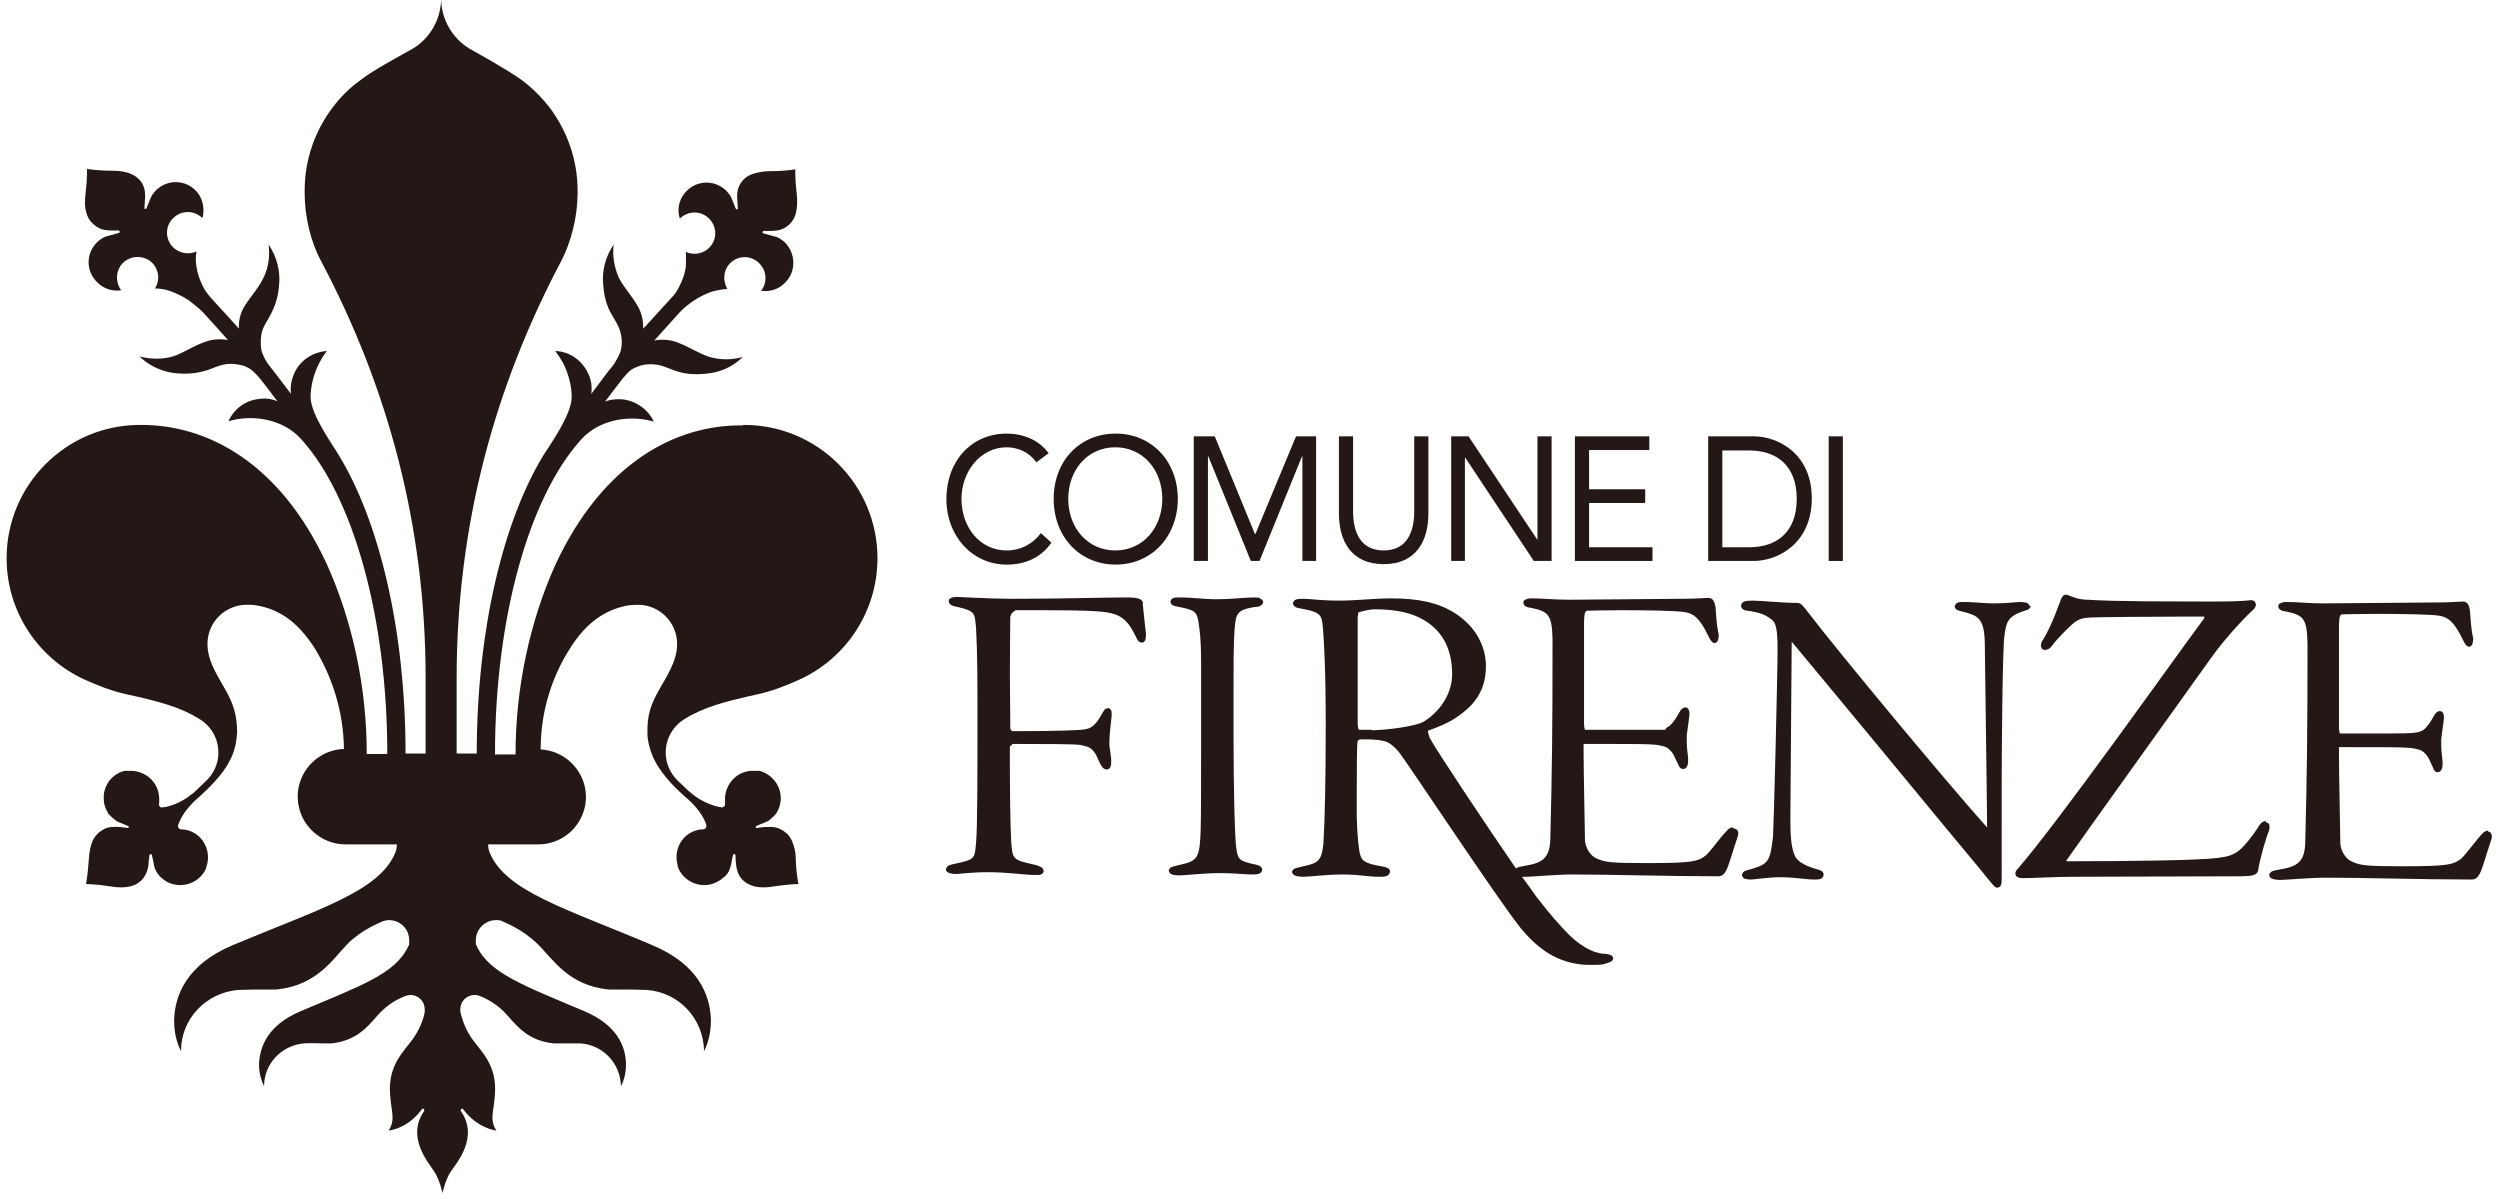
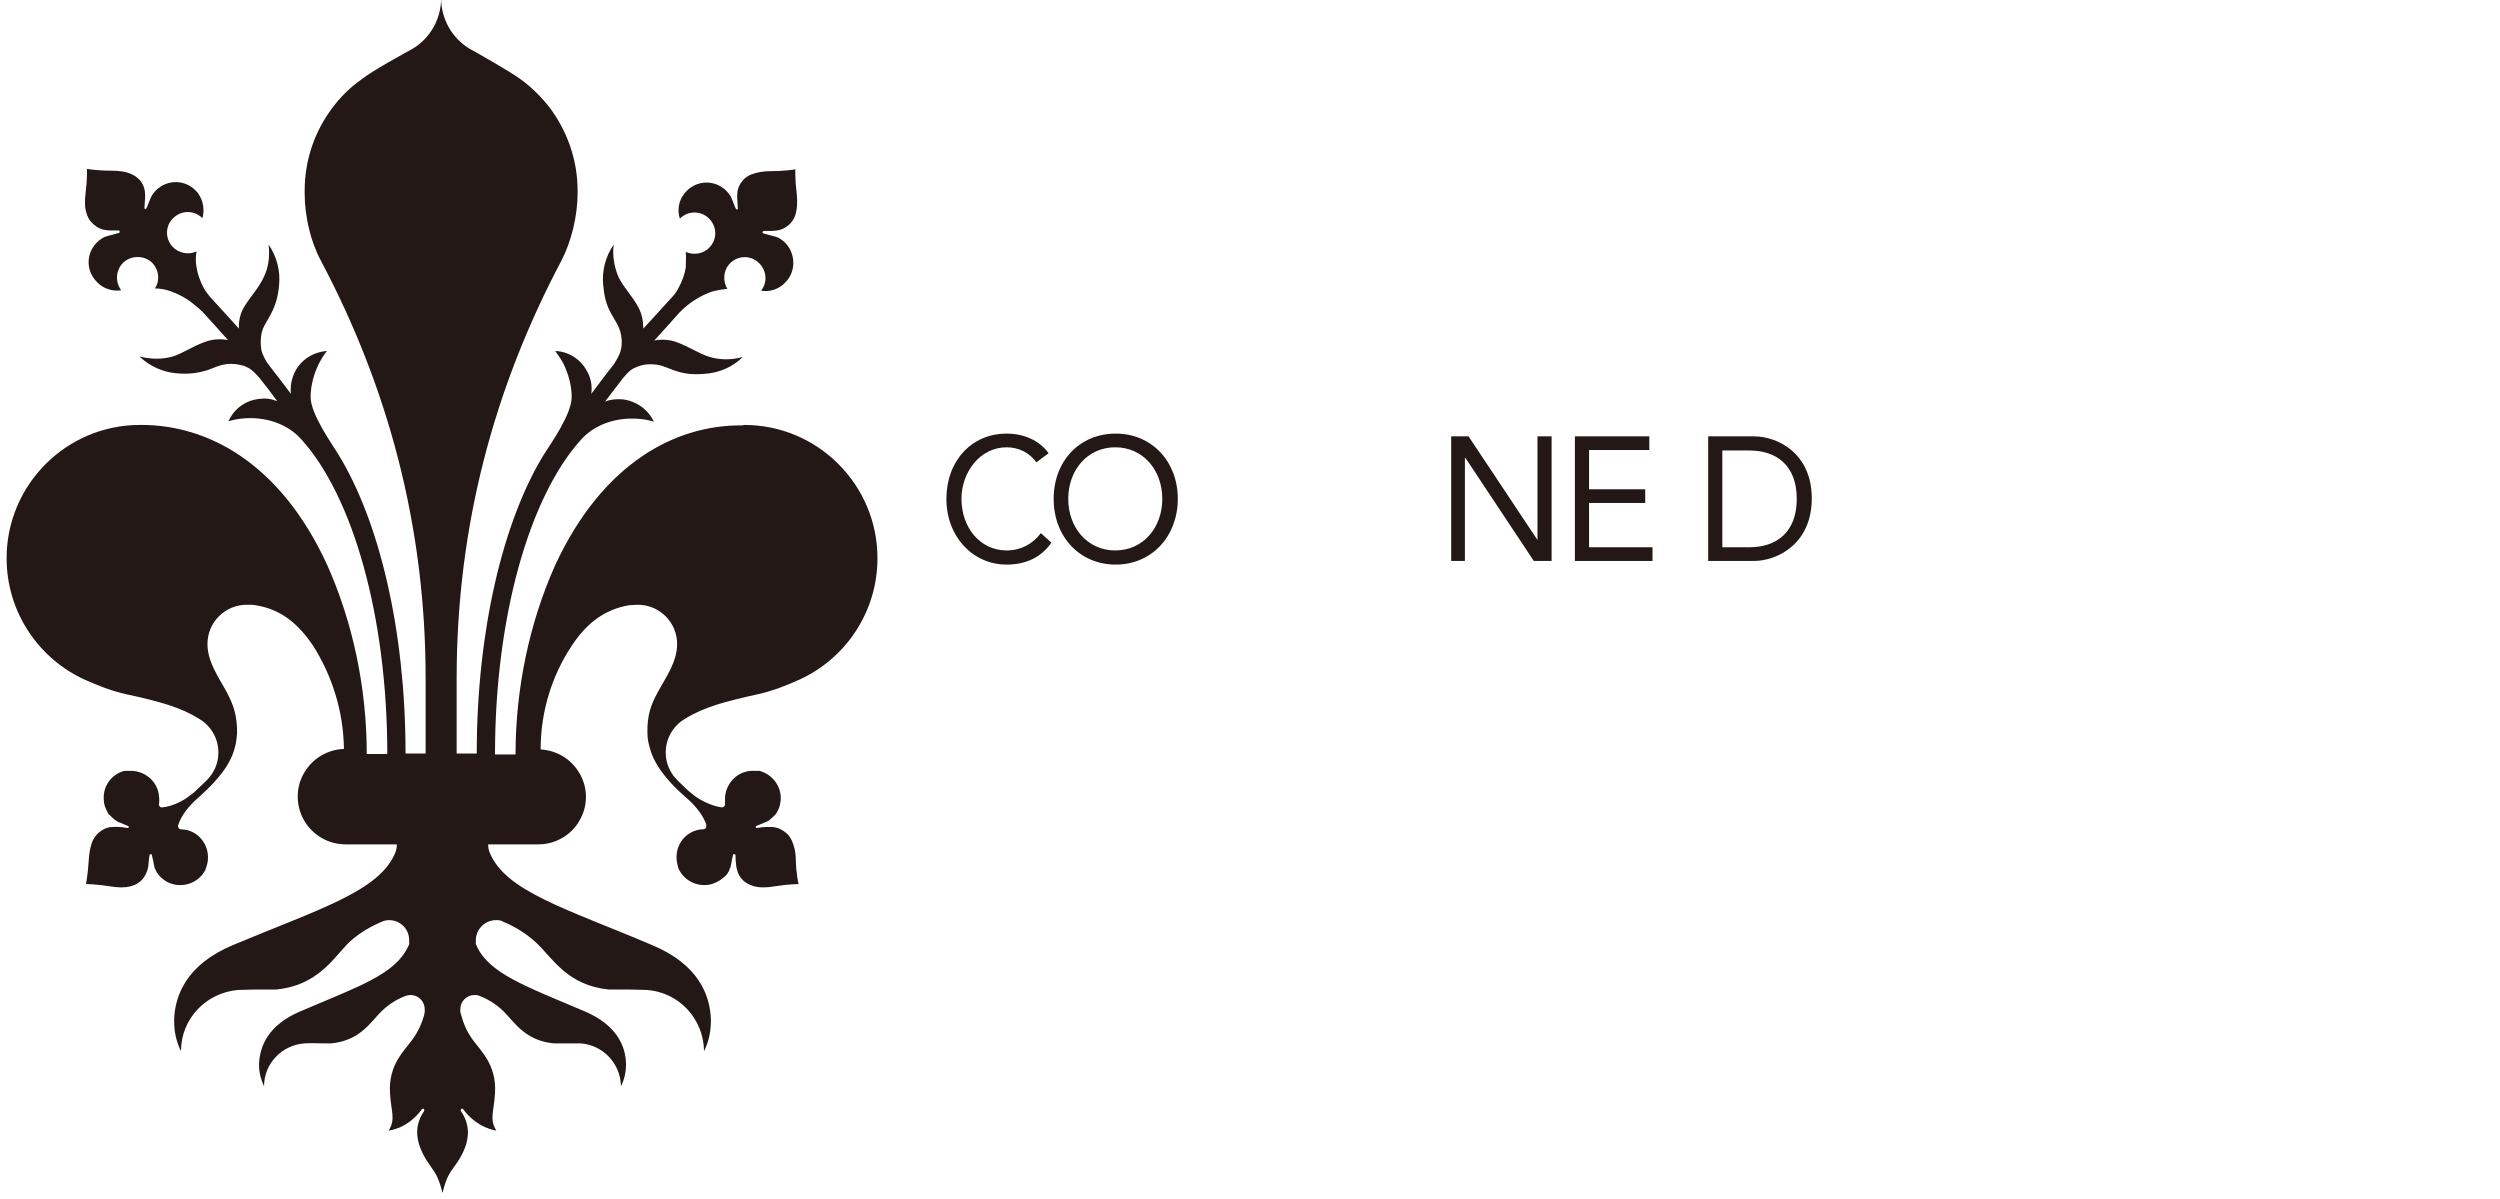
<svg xmlns="http://www.w3.org/2000/svg" viewBox="0 0 73 35" fill="none">
  <g clip-path="url(#clip0_788_108896)">
    <path d="M30.26 13.501C30.06 13.208 29.727 13.061 29.394 13.061C28.621 13.061 28.075 13.781 28.075 14.567C28.075 15.407 28.621 16.073 29.394 16.073C29.807 16.073 30.154 15.886 30.394 15.567L30.7 15.846C30.394 16.286 29.941 16.486 29.394 16.486C28.408 16.486 27.635 15.673 27.635 14.567C27.635 13.461 28.368 12.661 29.394 12.661C29.86 12.661 30.327 12.834 30.62 13.234L30.26 13.501Z" fill="#231815" />
    <path d="M30.767 14.567C30.767 13.461 31.526 12.661 32.579 12.661C33.632 12.661 34.392 13.474 34.392 14.567C34.392 15.66 33.632 16.486 32.579 16.486C31.526 16.486 30.767 15.673 30.767 14.567ZM33.939 14.567C33.939 13.727 33.379 13.061 32.566 13.061C31.753 13.061 31.193 13.727 31.193 14.567C31.193 15.407 31.753 16.073 32.566 16.073C33.379 16.073 33.939 15.407 33.939 14.567Z" fill="#231815" />
-     <path d="M34.858 12.741H35.471L36.644 15.593H36.658L37.844 12.741H38.43V16.38H38.03V13.328H38.017L36.778 16.38H36.524L35.285 13.328H35.272V16.38H34.858V12.741Z" fill="#231815" />
-     <path d="M41.709 14.994C41.709 15.78 41.362 16.473 40.403 16.473C39.443 16.473 39.097 15.78 39.097 14.994V12.741H39.51V14.927C39.51 15.513 39.71 16.073 40.403 16.073C41.096 16.073 41.296 15.513 41.296 14.927V12.741H41.709V14.994Z" fill="#231815" />
    <path d="M42.375 12.741H42.881L44.894 15.767V12.741H45.307V16.38H44.787L42.788 13.368H42.775V16.38H42.375V12.741Z" fill="#231815" />
    <path d="M45.987 12.741H48.16V13.141H46.401V14.287H48.04V14.687H46.401V15.98H48.253V16.38H45.987V12.741Z" fill="#231815" />
    <path d="M49.879 12.741H51.212C51.891 12.741 52.904 13.221 52.904 14.554C52.904 15.886 51.891 16.38 51.212 16.38H49.879V12.741ZM50.292 15.98H51.078C51.865 15.98 52.465 15.553 52.465 14.567C52.465 13.581 51.865 13.154 51.078 13.154H50.292V15.993V15.98Z" fill="#231815" />
-     <path d="M53.811 12.741H53.398V16.38H53.811V12.741Z" fill="#231815" />
-     <path d="M33.38 17.619C33.353 17.472 33.206 17.445 32.86 17.445C32.327 17.445 30.901 17.485 29.541 17.485C28.928 17.485 28.088 17.432 27.969 17.432C27.915 17.432 27.862 17.432 27.809 17.445C27.769 17.459 27.702 17.485 27.702 17.552C27.715 17.685 27.849 17.698 27.969 17.725C28.488 17.845 28.462 17.912 28.502 18.365C28.542 19.138 28.542 19.831 28.542 21.164C28.542 22.496 28.542 24.189 28.502 24.589C28.462 25.082 28.462 25.095 27.915 25.215C27.715 25.255 27.635 25.282 27.622 25.389C27.622 25.455 27.689 25.482 27.729 25.495C27.782 25.508 27.835 25.522 27.889 25.522C27.995 25.522 28.368 25.468 28.848 25.468C29.408 25.468 29.981 25.548 30.128 25.548H30.141C30.208 25.548 30.288 25.548 30.341 25.548C30.394 25.548 30.474 25.508 30.474 25.428C30.461 25.322 30.354 25.295 30.234 25.255C29.568 25.109 29.568 25.095 29.528 24.589C29.501 24.176 29.488 23.003 29.488 22.323C29.488 22.07 29.488 21.883 29.488 21.843C29.488 21.843 29.488 21.843 29.488 21.817C29.488 21.79 29.528 21.763 29.541 21.75C29.541 21.75 29.555 21.737 29.568 21.723C31.847 21.723 31.487 21.75 31.7 21.79C31.847 21.817 31.98 21.95 32.06 22.163C32.154 22.363 32.194 22.456 32.313 22.47C32.353 22.47 32.407 22.443 32.42 22.403C32.447 22.363 32.447 22.297 32.447 22.216C32.447 22.03 32.393 21.883 32.393 21.67C32.393 21.43 32.447 21.07 32.46 20.91C32.46 20.884 32.46 20.857 32.46 20.844C32.46 20.79 32.46 20.75 32.433 20.724C32.407 20.684 32.367 20.671 32.34 20.684C32.26 20.684 32.233 20.75 32.154 20.884C31.927 21.297 31.754 21.284 31.58 21.31C31.354 21.323 30.954 21.35 29.568 21.35C29.568 21.35 29.501 21.337 29.501 21.244C29.501 20.657 29.488 20.137 29.488 19.698C29.488 18.818 29.501 18.232 29.501 18.005C29.501 18.005 29.515 17.938 29.555 17.898C29.595 17.858 29.648 17.818 29.661 17.818C31.021 17.818 31.66 17.818 32.127 17.858C32.62 17.898 32.873 18.018 33.113 18.485C33.193 18.618 33.206 18.751 33.34 18.765C33.433 18.765 33.46 18.658 33.46 18.578C33.46 18.538 33.46 18.511 33.46 18.471C33.433 18.298 33.393 17.832 33.366 17.619M36.791 17.459C36.791 17.459 36.698 17.445 36.645 17.445C36.325 17.445 35.938 17.498 35.552 17.498C35.112 17.498 34.859 17.445 34.446 17.445C34.299 17.445 34.206 17.445 34.179 17.565C34.179 17.672 34.286 17.698 34.379 17.712C34.886 17.818 34.952 17.832 35.006 18.232C35.032 18.418 35.072 18.698 35.072 19.311C35.072 19.644 35.072 20.697 35.072 21.763C35.072 22.83 35.072 23.883 35.059 24.242C35.032 25.002 34.992 25.135 34.499 25.242C34.259 25.308 34.166 25.295 34.126 25.415C34.139 25.548 34.273 25.548 34.392 25.562C34.659 25.562 35.072 25.495 35.672 25.495C36.005 25.495 36.418 25.535 36.538 25.535C36.698 25.535 36.831 25.535 36.858 25.402C36.858 25.308 36.765 25.255 36.578 25.229C36.165 25.122 36.138 25.109 36.085 24.642C36.059 24.296 36.019 23.203 36.019 21.363C36.019 21.044 36.019 20.604 36.019 20.177C36.019 19.524 36.019 18.831 36.045 18.445C36.085 17.912 36.099 17.818 36.632 17.725C36.791 17.725 36.885 17.658 36.885 17.565C36.858 17.485 36.818 17.498 36.778 17.472M50.586 24.162C50.492 24.162 50.439 24.242 50.292 24.402C50.146 24.576 49.919 24.882 49.813 24.975C49.573 25.162 49.413 25.202 48.053 25.202C47.041 25.202 46.854 25.175 46.627 25.069C46.374 24.962 46.281 24.655 46.281 24.535C46.281 24.296 46.241 22.576 46.241 21.95C46.241 21.817 46.241 21.737 46.241 21.723C46.241 21.723 46.241 21.723 46.307 21.723C48.347 21.723 48.32 21.723 48.613 21.803C48.773 21.857 48.88 22.043 48.92 22.15C49.026 22.35 49.026 22.443 49.146 22.456C49.226 22.456 49.293 22.376 49.293 22.23C49.293 22.203 49.293 22.163 49.293 22.137C49.293 22.083 49.253 21.87 49.253 21.657C49.253 21.59 49.253 21.523 49.253 21.47C49.279 21.244 49.333 20.924 49.333 20.844C49.333 20.764 49.306 20.657 49.213 20.657C49.133 20.657 49.08 20.724 49.026 20.817C48.893 21.07 48.76 21.204 48.693 21.23C48.666 21.244 48.64 21.27 48.627 21.31C48.573 21.31 48.453 21.31 48.2 21.31H46.281C46.281 21.297 46.254 21.244 46.254 21.15V18.232C46.254 18.018 46.267 17.912 46.294 17.872C46.321 17.832 46.321 17.832 46.374 17.832C46.481 17.832 46.88 17.818 47.347 17.818C48.067 17.818 48.96 17.832 49.186 17.872C49.426 17.912 49.613 18.005 49.879 18.565C49.946 18.698 49.986 18.765 50.066 18.778C50.172 18.765 50.172 18.658 50.186 18.591C50.186 18.565 50.186 18.551 50.186 18.525C50.119 18.245 50.106 17.885 50.093 17.725C50.066 17.565 50.013 17.472 49.906 17.459C49.746 17.459 49.586 17.485 49.066 17.485C48.507 17.485 46.454 17.512 45.828 17.512C45.374 17.512 45.068 17.472 44.735 17.472C44.668 17.472 44.615 17.472 44.575 17.498C44.535 17.512 44.495 17.512 44.482 17.592C44.482 17.698 44.588 17.738 44.721 17.752C45.215 17.858 45.321 17.952 45.334 18.685C45.334 21.284 45.321 22.496 45.268 24.535C45.241 25.069 45.028 25.202 44.522 25.282C44.415 25.308 44.322 25.308 44.268 25.362C43.415 24.122 41.949 21.923 41.749 21.55C41.723 21.483 41.696 21.39 41.696 21.35V21.337C41.923 21.257 42.309 21.11 42.562 20.924C42.882 20.697 43.389 20.311 43.389 19.458C43.389 18.885 43.109 18.311 42.496 17.912C42.016 17.605 41.456 17.472 40.603 17.472C40.137 17.472 39.617 17.538 39.097 17.538C38.577 17.538 38.258 17.485 38.058 17.485C37.871 17.485 37.778 17.498 37.751 17.619C37.778 17.752 37.911 17.752 38.031 17.778C38.617 17.885 38.591 17.992 38.631 18.352C38.657 18.751 38.711 19.418 38.711 21.164C38.711 22.91 38.684 23.922 38.644 24.629C38.591 25.149 38.484 25.202 38.058 25.295C37.871 25.349 37.764 25.335 37.724 25.455C37.751 25.588 37.884 25.588 38.018 25.602C38.297 25.602 38.697 25.535 39.217 25.535C39.697 25.535 39.95 25.602 40.257 25.602C40.43 25.602 40.563 25.602 40.59 25.455C40.59 25.349 40.483 25.322 40.337 25.295C39.83 25.215 39.764 25.109 39.724 24.975C39.684 24.882 39.63 24.429 39.617 23.856C39.617 23.723 39.617 23.509 39.617 23.269C39.617 22.603 39.617 21.71 39.644 21.643C39.644 21.617 39.684 21.59 39.737 21.59C39.803 21.59 39.857 21.59 39.923 21.59C40.177 21.59 40.323 21.617 40.43 21.643C40.577 21.683 40.697 21.79 40.83 21.937C41.016 22.15 43.709 26.228 44.388 27.081C44.881 27.681 45.455 28.134 46.334 28.174C46.387 28.174 46.454 28.174 46.521 28.174C46.667 28.174 46.801 28.174 46.894 28.134C47.014 28.094 47.081 28.081 47.107 27.987V27.974C47.081 27.881 46.987 27.867 46.88 27.854C46.641 27.854 46.254 27.721 45.828 27.308C45.548 27.028 45.268 26.708 44.855 26.175C44.788 26.081 44.642 25.868 44.442 25.602C44.482 25.602 44.522 25.602 44.562 25.602C44.721 25.602 45.455 25.535 45.921 25.535C47.08 25.535 48.68 25.588 50.172 25.588C50.292 25.588 50.359 25.508 50.399 25.428C50.492 25.268 50.599 24.829 50.719 24.495C50.746 24.429 50.759 24.376 50.759 24.322C50.759 24.269 50.719 24.202 50.652 24.202M40.07 21.31C39.964 21.31 39.777 21.31 39.697 21.31C39.684 21.31 39.684 21.31 39.67 21.297C39.67 21.284 39.644 21.23 39.644 21.137C39.644 20.937 39.644 18.285 39.644 18.032C39.67 17.832 39.67 17.885 39.697 17.872C39.697 17.872 39.964 17.792 40.137 17.792C40.976 17.792 41.469 17.978 41.829 18.285C42.176 18.578 42.402 19.031 42.402 19.684C42.402 20.337 41.963 20.83 41.576 21.07C41.323 21.217 40.443 21.323 40.043 21.323M66.166 23.976C66.046 23.976 65.979 24.082 65.926 24.176C65.766 24.416 65.566 24.669 65.433 24.789C65.219 24.975 65.059 25.015 64.726 25.055C64.18 25.122 62.154 25.149 60.368 25.149H60.342C60.342 25.149 60.342 25.135 60.342 25.122C60.728 24.562 64.047 19.938 64.54 19.244C65.046 18.525 65.713 17.872 65.806 17.792C65.846 17.752 65.872 17.698 65.872 17.658C65.872 17.592 65.819 17.525 65.739 17.525C65.739 17.525 65.726 17.525 65.713 17.525C65.553 17.552 65.153 17.565 64.5 17.565C61.434 17.565 61.248 17.525 60.968 17.512C60.688 17.512 60.541 17.432 60.421 17.392C60.395 17.379 60.355 17.365 60.328 17.365C60.235 17.365 60.208 17.445 60.181 17.498C60.115 17.658 59.928 18.232 59.662 18.671C59.622 18.725 59.595 18.791 59.595 18.858C59.595 18.911 59.635 18.978 59.702 18.978C59.755 18.978 59.848 18.965 59.928 18.845C60.088 18.631 60.408 18.311 60.568 18.178C60.741 18.058 60.835 18.045 61.021 18.032C61.328 18.018 62.834 18.005 63.74 18.005C64.047 18.005 64.273 18.005 64.366 18.005C64.366 18.018 64.366 18.058 64.34 18.085C63.353 19.418 60.128 23.976 58.902 25.389C58.862 25.428 58.849 25.468 58.849 25.508C58.849 25.615 58.969 25.642 59.062 25.642C59.382 25.642 60.008 25.602 60.541 25.602C61.194 25.602 65.059 25.588 65.313 25.588C65.433 25.588 65.566 25.588 65.686 25.575C65.793 25.562 65.912 25.535 65.939 25.415C65.979 25.095 66.192 24.389 66.246 24.282C66.259 24.229 66.272 24.189 66.272 24.149C66.272 24.096 66.259 24.016 66.166 24.016M72.643 24.256C72.55 24.256 72.483 24.336 72.35 24.495C72.203 24.669 71.977 24.975 71.87 25.069C71.63 25.255 71.47 25.295 70.111 25.295C69.098 25.295 68.911 25.268 68.685 25.162C68.431 25.055 68.338 24.749 68.338 24.629C68.338 24.389 68.298 22.67 68.298 22.043C68.298 21.91 68.298 21.83 68.298 21.817C68.298 21.817 68.298 21.817 68.365 21.817C70.391 21.817 70.377 21.817 70.657 21.897C70.817 21.95 70.924 22.137 70.964 22.243C71.07 22.443 71.057 22.536 71.177 22.55C71.257 22.55 71.323 22.47 71.323 22.323C71.323 22.297 71.323 22.256 71.323 22.23C71.323 22.177 71.284 21.963 71.284 21.763C71.284 21.697 71.284 21.63 71.284 21.577C71.31 21.35 71.363 21.03 71.363 20.95C71.363 20.857 71.337 20.764 71.243 20.764C71.163 20.764 71.11 20.83 71.057 20.924C70.924 21.177 70.79 21.31 70.724 21.337C70.617 21.39 70.524 21.417 69.804 21.417H68.325C68.325 21.404 68.298 21.35 68.298 21.257V18.338C68.298 18.125 68.311 18.018 68.338 17.978C68.365 17.938 68.365 17.938 68.418 17.938C68.525 17.938 68.924 17.925 69.378 17.925C70.097 17.925 70.99 17.938 71.217 17.978C71.457 18.018 71.643 18.112 71.91 18.671C71.977 18.805 72.016 18.871 72.097 18.885C72.203 18.871 72.203 18.765 72.216 18.698C72.216 18.671 72.216 18.658 72.216 18.631C72.15 18.352 72.136 17.992 72.123 17.832C72.097 17.672 72.056 17.578 71.936 17.565C71.777 17.565 71.617 17.592 71.097 17.592C70.537 17.592 68.485 17.619 67.858 17.619C67.405 17.619 67.099 17.578 66.779 17.578C66.712 17.578 66.659 17.578 66.619 17.605C66.579 17.619 66.539 17.619 66.525 17.698C66.525 17.805 66.632 17.845 66.765 17.858C67.258 17.965 67.365 18.058 67.379 18.791C67.379 21.39 67.365 22.603 67.312 24.642C67.285 25.175 67.072 25.308 66.566 25.389C66.406 25.428 66.299 25.415 66.259 25.548C66.272 25.668 66.392 25.682 66.566 25.695C66.725 25.695 67.458 25.628 67.925 25.628C69.084 25.628 70.684 25.682 72.176 25.682C72.296 25.682 72.363 25.602 72.403 25.522C72.496 25.362 72.603 24.922 72.723 24.589C72.749 24.522 72.763 24.469 72.763 24.416C72.763 24.362 72.723 24.282 72.656 24.282M59.262 17.698C59.235 17.578 59.129 17.592 59.009 17.578C58.862 17.578 58.596 17.619 58.222 17.619C57.943 17.619 57.609 17.578 57.383 17.578C57.249 17.578 57.103 17.565 57.076 17.712C57.103 17.832 57.209 17.832 57.356 17.872C57.743 17.978 57.943 18.045 57.956 18.778C57.969 19.924 58.023 23.629 58.023 24.122C58.023 24.136 58.023 24.149 58.023 24.162C56.796 22.79 53.611 18.951 52.811 17.898C52.638 17.672 52.585 17.605 52.478 17.605C52.025 17.605 51.439 17.538 51.172 17.538C50.959 17.538 50.852 17.565 50.839 17.685C50.839 17.805 50.959 17.832 51.119 17.845C51.412 17.898 51.545 17.952 51.705 18.072C51.812 18.152 51.905 18.205 51.905 18.938C51.905 19.711 51.798 23.989 51.772 24.429C51.692 25.162 51.625 25.229 51.145 25.375C51.012 25.415 50.892 25.415 50.865 25.548C50.865 25.575 50.892 25.628 50.932 25.655C50.972 25.668 51.039 25.682 51.132 25.682C51.225 25.682 51.612 25.615 51.998 25.615C52.385 25.615 52.731 25.682 52.958 25.682C53.078 25.682 53.224 25.695 53.251 25.548C53.251 25.415 53.118 25.402 52.985 25.362C52.811 25.308 52.492 25.189 52.411 24.989C52.318 24.789 52.278 24.495 52.278 23.949C52.278 23.416 52.318 19.258 52.318 18.738C52.411 18.845 53.544 20.217 54.784 21.71C56.063 23.269 57.449 24.935 57.849 25.415C57.956 25.548 58.049 25.668 58.129 25.762C58.209 25.842 58.236 25.908 58.316 25.922C58.449 25.908 58.449 25.788 58.449 25.655C58.449 25.602 58.449 25.548 58.449 25.468C58.449 25.255 58.449 25.015 58.449 24.775C58.449 24.282 58.449 23.696 58.449 22.923C58.449 21.75 58.476 18.925 58.529 18.565C58.582 18.232 58.582 18.018 59.049 17.858C59.142 17.818 59.275 17.818 59.302 17.685" fill="#231815" />
    <path d="M21.677 12.421H21.624C19.745 12.421 17.613 13.487 16.213 16.499C15.467 18.165 15.054 20.084 15.054 22.03H14.454C14.454 17.992 15.467 14.513 16.946 12.861C17.359 12.381 18.026 12.168 18.692 12.234C18.839 12.248 18.972 12.274 19.092 12.314C18.932 11.968 18.599 11.715 18.186 11.661C17.999 11.648 17.826 11.661 17.666 11.728C17.866 11.475 18.026 11.248 18.186 11.048C18.372 10.822 18.452 10.768 18.625 10.702C18.799 10.635 18.985 10.622 19.172 10.648C19.358 10.675 19.479 10.742 19.705 10.822C20.012 10.928 20.265 10.942 20.585 10.915C20.985 10.888 21.384 10.728 21.691 10.422C21.371 10.515 21.038 10.515 20.718 10.422C20.385 10.315 20.185 10.155 19.772 9.995C19.558 9.915 19.332 9.902 19.105 9.942C19.319 9.702 19.558 9.449 19.838 9.129C19.985 8.969 20.185 8.823 20.252 8.783C20.451 8.649 20.638 8.569 20.785 8.516C20.931 8.476 21.091 8.449 21.238 8.436C21.105 8.209 21.118 7.916 21.291 7.716C21.518 7.463 21.891 7.436 22.144 7.663C22.384 7.876 22.424 8.236 22.224 8.489C22.477 8.529 22.744 8.449 22.93 8.249C23.25 7.93 23.237 7.41 22.93 7.09C22.864 7.023 22.784 6.97 22.704 6.93C22.704 6.93 22.624 6.903 22.517 6.877C22.357 6.837 22.277 6.81 22.277 6.81C22.264 6.797 22.264 6.77 22.277 6.757C22.277 6.757 22.291 6.743 22.304 6.743C22.491 6.743 22.53 6.743 22.53 6.743C22.53 6.743 22.637 6.743 22.757 6.717C22.904 6.677 23.024 6.597 23.117 6.477C23.17 6.41 23.21 6.33 23.237 6.237C23.277 6.077 23.29 5.89 23.264 5.651C23.21 5.224 23.224 4.944 23.224 4.944C23.224 4.944 22.944 4.997 22.517 4.997C22.277 4.997 22.091 5.037 21.944 5.091C21.851 5.131 21.784 5.171 21.718 5.237C21.624 5.331 21.544 5.477 21.531 5.624C21.518 5.757 21.531 5.85 21.531 5.85C21.531 5.85 21.531 5.89 21.544 6.077V6.104C21.531 6.117 21.504 6.117 21.491 6.104C21.491 6.104 21.451 6.024 21.398 5.877C21.358 5.77 21.318 5.704 21.318 5.704C21.264 5.637 21.211 5.557 21.131 5.504C20.771 5.224 20.265 5.291 19.985 5.651C19.812 5.864 19.772 6.144 19.852 6.384C20.078 6.157 20.438 6.144 20.678 6.357C20.931 6.583 20.958 6.957 20.731 7.21C20.558 7.41 20.265 7.463 20.025 7.356C20.038 7.503 20.025 7.663 20.025 7.81C19.998 7.983 19.932 8.196 19.798 8.436C19.745 8.543 19.665 8.636 19.612 8.689C19.292 9.036 19.025 9.329 18.785 9.596C18.785 9.382 18.745 9.169 18.639 8.969C18.439 8.609 18.239 8.436 18.066 8.103C17.933 7.796 17.879 7.463 17.919 7.143C17.679 7.49 17.573 7.916 17.613 8.316C17.639 8.623 17.693 8.889 17.852 9.169C17.973 9.382 18.052 9.489 18.106 9.662C18.159 9.835 18.172 10.022 18.132 10.209C18.092 10.382 17.973 10.555 17.919 10.648C17.719 10.888 17.519 11.168 17.266 11.501C17.293 11.288 17.266 11.062 17.146 10.848C16.96 10.489 16.6 10.262 16.213 10.249C16.293 10.355 16.373 10.475 16.44 10.595C16.6 10.915 16.693 11.261 16.693 11.595C16.693 12.101 16.067 12.981 15.88 13.274C14.694 15.207 13.921 18.405 13.921 22.004H13.334V19.805C13.334 15.34 14.441 11.302 16.387 7.623C16.68 7.063 16.866 6.317 16.866 5.637V5.571C16.866 4.664 16.56 3.825 16.053 3.145C15.813 2.838 15.534 2.559 15.227 2.332C14.841 2.052 14.001 1.586 13.694 1.412C13.201 1.106 12.881 0.559 12.881 -0.054C12.881 0.559 12.561 1.106 12.068 1.412C11.762 1.586 10.909 2.039 10.536 2.332C10.216 2.559 9.936 2.838 9.709 3.145C9.203 3.811 8.896 4.651 8.896 5.571C8.896 5.597 8.896 5.611 8.896 5.637C8.896 6.317 9.07 7.063 9.376 7.623C11.322 11.302 12.428 15.34 12.428 19.805V22.004H11.842C11.842 18.392 11.069 15.207 9.883 13.274C9.709 12.981 9.07 12.101 9.07 11.595C9.07 11.261 9.163 10.915 9.323 10.595C9.389 10.475 9.456 10.355 9.549 10.249C9.163 10.275 8.803 10.489 8.616 10.848C8.51 11.062 8.47 11.288 8.496 11.501C8.243 11.168 8.043 10.902 7.843 10.648C7.777 10.568 7.67 10.382 7.63 10.209C7.604 10.022 7.604 9.849 7.657 9.662C7.71 9.489 7.803 9.382 7.91 9.169C8.057 8.889 8.123 8.636 8.15 8.316C8.19 7.916 8.083 7.49 7.843 7.143C7.883 7.476 7.843 7.81 7.697 8.103C7.537 8.436 7.337 8.623 7.124 8.969C7.017 9.156 6.964 9.369 6.977 9.596C6.737 9.329 6.471 9.036 6.151 8.689C6.098 8.623 6.018 8.529 5.964 8.436C5.831 8.196 5.764 7.97 5.738 7.796C5.711 7.65 5.711 7.49 5.738 7.343C5.498 7.45 5.218 7.396 5.031 7.197C4.805 6.943 4.831 6.557 5.085 6.344C5.325 6.13 5.684 6.144 5.911 6.37C5.978 6.13 5.938 5.85 5.778 5.637C5.498 5.277 4.991 5.211 4.631 5.491C4.551 5.544 4.498 5.624 4.445 5.691C4.445 5.691 4.405 5.757 4.365 5.864C4.312 6.01 4.272 6.09 4.272 6.09C4.258 6.104 4.232 6.104 4.218 6.09C4.218 6.09 4.218 6.077 4.218 6.064C4.232 5.877 4.232 5.837 4.232 5.837C4.232 5.837 4.245 5.73 4.232 5.611C4.218 5.464 4.152 5.317 4.045 5.224C3.978 5.157 3.912 5.117 3.818 5.077C3.672 5.011 3.485 4.984 3.245 4.984C2.819 4.984 2.539 4.931 2.539 4.931C2.539 4.931 2.552 5.224 2.499 5.637C2.472 5.877 2.472 6.064 2.526 6.224C2.552 6.317 2.592 6.397 2.646 6.464C2.739 6.57 2.859 6.663 3.005 6.703C3.125 6.73 3.232 6.73 3.232 6.73C3.232 6.73 3.272 6.73 3.459 6.73C3.459 6.73 3.485 6.73 3.485 6.743C3.499 6.757 3.499 6.783 3.485 6.797C3.485 6.797 3.405 6.823 3.245 6.863C3.139 6.89 3.059 6.917 3.059 6.917C2.979 6.957 2.899 7.01 2.832 7.077C2.512 7.396 2.499 7.903 2.832 8.236C3.019 8.436 3.299 8.516 3.539 8.476C3.352 8.223 3.379 7.863 3.619 7.65C3.872 7.436 4.258 7.463 4.472 7.703C4.645 7.903 4.671 8.196 4.525 8.423C4.671 8.423 4.831 8.449 4.978 8.503C5.125 8.556 5.311 8.636 5.511 8.769C5.578 8.823 5.778 8.969 5.924 9.116C6.204 9.422 6.444 9.689 6.657 9.929C6.444 9.889 6.204 9.902 5.991 9.982C5.578 10.129 5.378 10.302 5.045 10.409C4.725 10.502 4.392 10.489 4.072 10.409C4.378 10.702 4.778 10.875 5.178 10.902C5.498 10.928 5.751 10.902 6.058 10.808C6.284 10.728 6.404 10.662 6.591 10.635C6.777 10.608 6.964 10.635 7.137 10.688C7.297 10.755 7.377 10.808 7.577 11.035C7.737 11.235 7.91 11.461 8.097 11.715C7.937 11.648 7.763 11.621 7.577 11.648C7.164 11.688 6.831 11.941 6.671 12.301C6.804 12.261 6.937 12.234 7.07 12.221C7.737 12.154 8.403 12.368 8.816 12.848C10.296 14.5 11.309 17.979 11.309 22.017H10.709C10.709 20.071 10.296 18.152 9.549 16.486C8.163 13.474 6.018 12.408 4.138 12.408H4.085C1.939 12.408 0.193 14.154 0.193 16.299C0.193 17.872 1.126 19.231 2.472 19.845C2.859 20.018 3.259 20.178 3.685 20.271C4.658 20.484 5.258 20.644 5.818 20.991C6.151 21.191 6.377 21.55 6.377 21.977C6.377 22.297 6.244 22.577 6.031 22.79L5.724 23.083C5.724 23.083 5.631 23.176 5.578 23.203C5.378 23.376 5.031 23.55 4.738 23.576C4.711 23.576 4.671 23.576 4.658 23.536C4.645 23.523 4.631 23.496 4.645 23.47C4.645 23.47 4.658 23.336 4.645 23.27C4.618 22.817 4.218 22.483 3.765 22.51C3.752 22.51 3.725 22.51 3.712 22.51C3.699 22.51 3.685 22.51 3.672 22.51C3.659 22.51 3.645 22.51 3.632 22.51C3.259 22.603 2.992 22.963 3.032 23.363C3.032 23.496 3.085 23.616 3.139 23.709C3.139 23.709 3.139 23.723 3.152 23.736C3.152 23.736 3.152 23.75 3.165 23.763C3.165 23.763 3.179 23.79 3.192 23.79C3.245 23.843 3.299 23.896 3.352 23.936C3.352 23.936 3.379 23.949 3.405 23.976C3.445 24.003 3.485 24.016 3.525 24.029C3.672 24.096 3.752 24.123 3.752 24.123C3.765 24.136 3.752 24.163 3.752 24.176H3.725C3.539 24.149 3.499 24.149 3.499 24.149C3.499 24.149 3.392 24.136 3.272 24.149C3.125 24.149 2.979 24.229 2.872 24.323C2.806 24.389 2.752 24.456 2.712 24.536C2.646 24.682 2.606 24.869 2.592 25.109C2.566 25.535 2.512 25.815 2.512 25.815C2.512 25.815 2.806 25.815 3.219 25.882C3.459 25.922 3.645 25.922 3.805 25.882C3.898 25.855 3.978 25.829 4.045 25.775C4.165 25.695 4.245 25.575 4.298 25.429C4.338 25.309 4.338 25.202 4.338 25.202C4.338 25.202 4.338 25.162 4.365 24.976C4.365 24.976 4.365 24.949 4.378 24.949C4.392 24.936 4.418 24.949 4.432 24.949C4.432 24.949 4.445 25.029 4.485 25.189C4.485 25.229 4.498 25.282 4.512 25.322C4.512 25.362 4.538 25.389 4.538 25.389C4.565 25.455 4.605 25.522 4.658 25.575C4.658 25.575 4.671 25.602 4.685 25.602C4.685 25.602 4.685 25.602 4.698 25.615C4.698 25.615 4.711 25.629 4.725 25.642C4.818 25.722 4.925 25.789 5.045 25.815C5.431 25.922 5.831 25.735 6.004 25.389C6.004 25.389 6.004 25.362 6.018 25.349C6.018 25.335 6.018 25.322 6.031 25.309C6.031 25.309 6.031 25.269 6.044 25.256C6.164 24.816 5.911 24.363 5.484 24.243C5.418 24.229 5.351 24.216 5.285 24.216C5.285 24.216 5.231 24.216 5.218 24.176C5.191 24.149 5.191 24.123 5.205 24.083C5.298 23.803 5.511 23.55 5.711 23.363C5.831 23.256 6.204 22.936 6.497 22.55C6.564 22.457 6.631 22.363 6.684 22.257C6.764 22.123 6.817 21.977 6.857 21.83C6.897 21.697 6.91 21.55 6.924 21.404C6.924 20.884 6.817 20.578 6.617 20.204C6.404 19.805 6.058 19.338 6.058 18.805C6.058 18.165 6.577 17.659 7.204 17.659C7.284 17.659 7.39 17.659 7.457 17.672C8.243 17.792 8.736 18.259 9.136 18.845C9.696 19.724 10.029 20.764 10.043 21.87C9.563 21.884 9.123 22.15 8.883 22.563C8.63 22.99 8.63 23.523 8.883 23.963C9.136 24.389 9.589 24.656 10.096 24.656H11.588C11.588 24.736 11.575 24.816 11.549 24.882C11.095 26.029 9.296 26.548 6.791 27.601C5.458 28.161 5.111 29.054 5.085 29.76C5.085 29.76 5.085 29.8 5.085 29.814C5.085 30.133 5.151 30.427 5.285 30.693C5.285 29.747 6.018 28.987 6.95 28.907C7.217 28.894 7.51 28.894 7.803 28.894C7.91 28.894 7.977 28.894 8.07 28.894C9.256 28.774 9.709 28.014 10.149 27.561C10.589 27.121 11.122 26.935 11.162 26.908C11.229 26.881 11.295 26.868 11.362 26.868C11.682 26.868 11.948 27.121 11.948 27.455C11.948 27.495 11.948 27.535 11.948 27.561C11.948 27.588 11.935 27.614 11.922 27.628C11.549 28.441 10.522 28.787 8.763 29.534C7.83 29.933 7.59 30.547 7.564 31.053V31.093C7.564 31.32 7.617 31.52 7.71 31.719C7.71 31.053 8.23 30.52 8.883 30.467C9.07 30.453 9.269 30.467 9.483 30.467C9.549 30.467 9.616 30.467 9.669 30.467C10.509 30.387 10.816 29.854 11.135 29.534C11.455 29.214 11.815 29.094 11.842 29.081C11.882 29.067 11.935 29.054 11.988 29.054C12.215 29.054 12.402 29.241 12.402 29.467C12.402 29.494 12.402 29.52 12.402 29.547C12.402 29.587 12.322 29.96 12.068 30.32C11.815 30.68 11.335 31.08 11.389 31.919C11.415 32.452 11.562 32.679 11.349 33.012C11.349 33.012 11.895 32.972 12.322 32.386C12.322 32.386 12.335 32.373 12.348 32.373C12.375 32.373 12.388 32.386 12.388 32.413C12.388 32.413 12.388 32.426 12.388 32.439C11.842 33.212 12.535 33.972 12.681 34.212C12.841 34.452 12.921 34.838 12.921 34.838C12.921 34.838 13.001 34.452 13.161 34.212C13.321 33.972 14.001 33.212 13.454 32.439C13.454 32.439 13.454 32.426 13.454 32.413C13.454 32.399 13.468 32.373 13.494 32.373C13.494 32.373 13.521 32.373 13.521 32.386C13.947 32.959 14.494 33.012 14.494 33.012C14.281 32.679 14.427 32.452 14.454 31.919C14.507 31.08 14.027 30.68 13.774 30.32C13.521 29.96 13.454 29.574 13.441 29.547C13.441 29.52 13.441 29.494 13.441 29.467C13.441 29.241 13.628 29.054 13.854 29.054C13.908 29.054 13.947 29.054 14.001 29.081C14.041 29.094 14.401 29.227 14.707 29.534C15.027 29.854 15.334 30.387 16.173 30.467C16.24 30.467 16.293 30.467 16.36 30.467C16.573 30.467 16.773 30.467 16.96 30.467C17.613 30.52 18.119 31.053 18.132 31.719C18.226 31.533 18.279 31.32 18.279 31.093C18.279 31.093 18.279 31.066 18.279 31.053C18.266 30.547 18.012 29.933 17.079 29.534C15.32 28.787 14.294 28.427 13.921 27.628C13.921 27.601 13.894 27.588 13.894 27.561C13.894 27.521 13.894 27.481 13.894 27.455C13.894 27.135 14.161 26.868 14.481 26.868C14.547 26.868 14.627 26.868 14.681 26.908C14.734 26.935 15.24 27.121 15.693 27.561C16.147 28.001 16.586 28.774 17.773 28.894C17.866 28.894 17.946 28.894 18.039 28.894C18.332 28.894 18.625 28.894 18.892 28.907C19.825 28.974 20.545 29.747 20.558 30.693C20.691 30.427 20.758 30.133 20.758 29.814V29.76C20.731 29.041 20.385 28.161 19.052 27.601C16.546 26.535 14.747 26.029 14.294 24.882C14.267 24.816 14.254 24.736 14.254 24.656H15.72C16.213 24.656 16.68 24.389 16.92 23.963C17.173 23.536 17.173 23.003 16.92 22.577C16.68 22.163 16.253 21.91 15.787 21.884C15.787 20.764 16.12 19.724 16.693 18.858C17.079 18.272 17.586 17.805 18.372 17.672C18.439 17.672 18.559 17.659 18.625 17.659C19.265 17.659 19.772 18.178 19.772 18.805C19.772 19.338 19.425 19.805 19.212 20.204C19.012 20.564 18.892 20.884 18.905 21.404C18.905 21.55 18.932 21.697 18.972 21.83C19.012 21.977 19.065 22.123 19.145 22.257C19.199 22.363 19.265 22.457 19.332 22.55C19.625 22.95 19.998 23.256 20.118 23.363C20.318 23.55 20.531 23.803 20.625 24.083C20.625 24.109 20.625 24.149 20.611 24.176C20.598 24.203 20.571 24.203 20.545 24.216C20.545 24.216 20.411 24.216 20.345 24.243C19.905 24.363 19.665 24.816 19.785 25.256C19.785 25.269 19.785 25.296 19.798 25.309C19.798 25.309 19.798 25.335 19.812 25.349C19.812 25.362 19.812 25.375 19.825 25.389C19.998 25.735 20.398 25.922 20.785 25.815C20.904 25.775 21.011 25.722 21.105 25.642C21.105 25.642 21.118 25.629 21.131 25.615C21.131 25.615 21.144 25.615 21.158 25.602C21.158 25.602 21.171 25.575 21.184 25.575C21.238 25.522 21.278 25.455 21.304 25.389C21.304 25.389 21.304 25.362 21.331 25.322C21.331 25.282 21.358 25.229 21.358 25.189C21.384 25.029 21.411 24.949 21.411 24.949C21.424 24.936 21.451 24.936 21.464 24.949C21.464 24.949 21.478 24.962 21.478 24.976C21.478 25.162 21.491 25.202 21.491 25.202C21.491 25.202 21.491 25.309 21.531 25.429C21.571 25.575 21.664 25.695 21.784 25.775C21.864 25.829 21.944 25.855 22.024 25.882C22.184 25.922 22.371 25.922 22.61 25.882C23.024 25.815 23.317 25.815 23.317 25.815C23.317 25.815 23.25 25.535 23.237 25.109C23.237 24.869 23.184 24.682 23.117 24.536C23.077 24.456 23.024 24.376 22.957 24.323C22.85 24.229 22.717 24.163 22.557 24.149C22.424 24.149 22.331 24.149 22.331 24.149C22.331 24.149 22.291 24.149 22.104 24.176H22.077C22.064 24.163 22.064 24.136 22.077 24.123C22.077 24.123 22.157 24.083 22.304 24.029C22.344 24.016 22.384 23.989 22.424 23.976C22.464 23.963 22.477 23.936 22.477 23.936C22.53 23.896 22.584 23.843 22.637 23.79C22.637 23.79 22.651 23.763 22.664 23.763C22.664 23.763 22.664 23.75 22.677 23.736C22.677 23.736 22.677 23.723 22.69 23.709C22.757 23.603 22.784 23.483 22.797 23.363C22.824 22.963 22.557 22.617 22.184 22.51C22.171 22.51 22.157 22.51 22.144 22.51C22.131 22.51 22.117 22.51 22.104 22.51C22.091 22.51 22.064 22.51 22.051 22.51C21.598 22.47 21.211 22.817 21.171 23.27C21.171 23.336 21.171 23.403 21.171 23.47C21.171 23.47 21.171 23.523 21.158 23.536C21.131 23.563 21.105 23.576 21.078 23.576C20.785 23.536 20.451 23.376 20.238 23.203C20.185 23.163 20.091 23.083 20.091 23.083L19.785 22.79C19.572 22.577 19.439 22.297 19.439 21.977C19.439 21.55 19.665 21.191 19.998 20.991C20.558 20.644 21.171 20.484 22.131 20.271C22.557 20.178 22.957 20.018 23.343 19.845C24.69 19.231 25.622 17.872 25.622 16.299C25.622 14.154 23.877 12.408 21.731 12.408" fill="#231815" />
  </g>
  <defs>
    <clipPath id="clip0_788_108896">
      <rect width="72.756" height="34.998" fill="white" />
    </clipPath>
  </defs>
</svg>